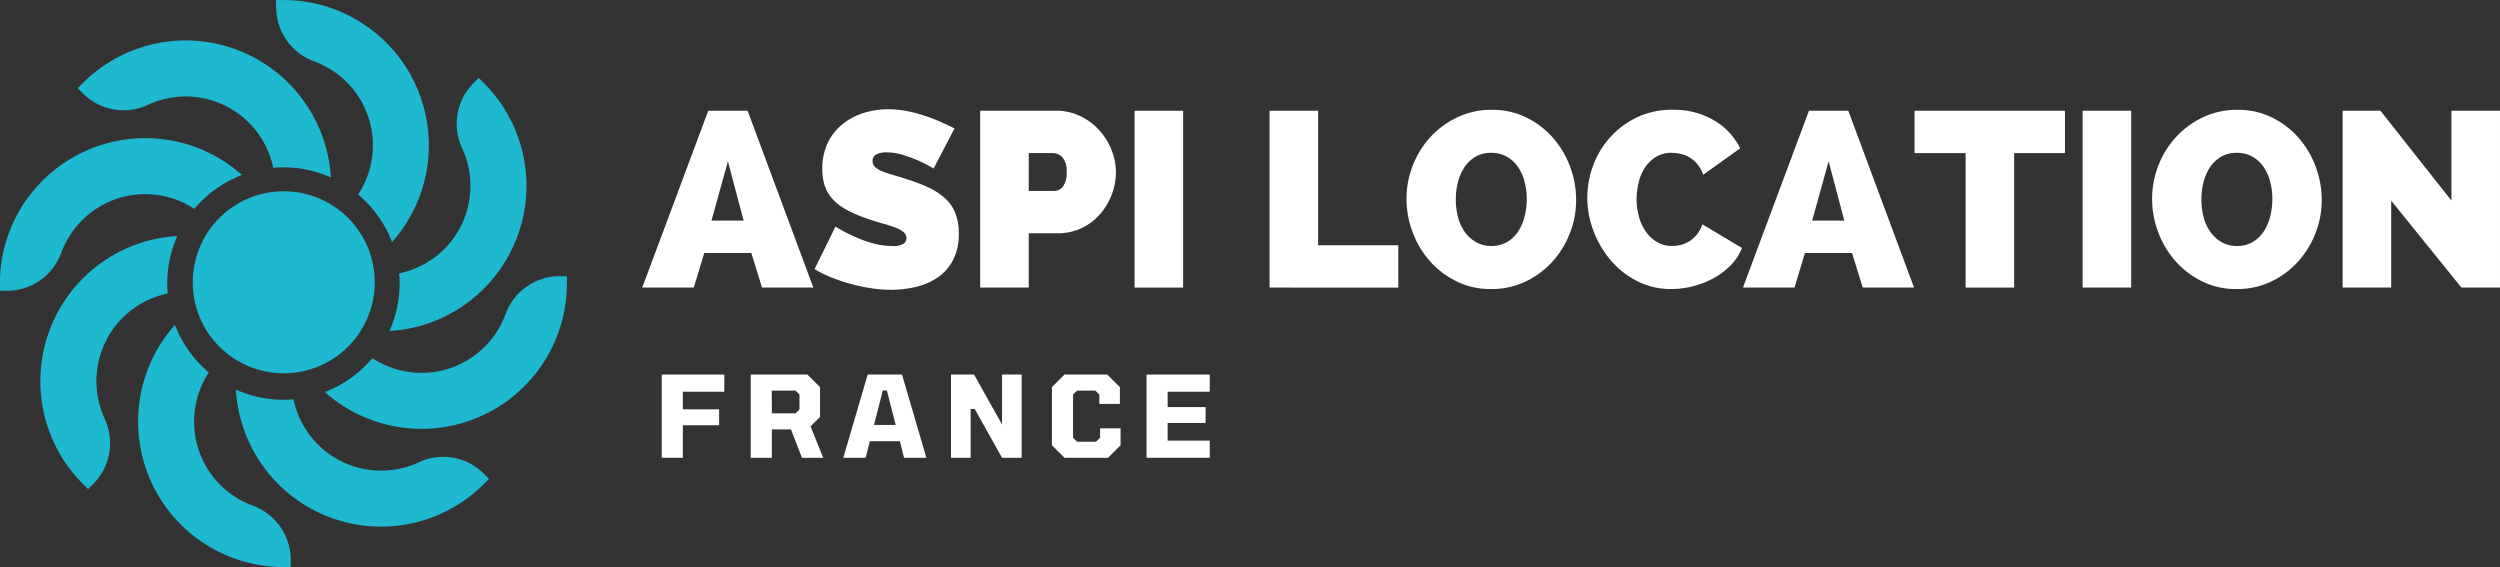
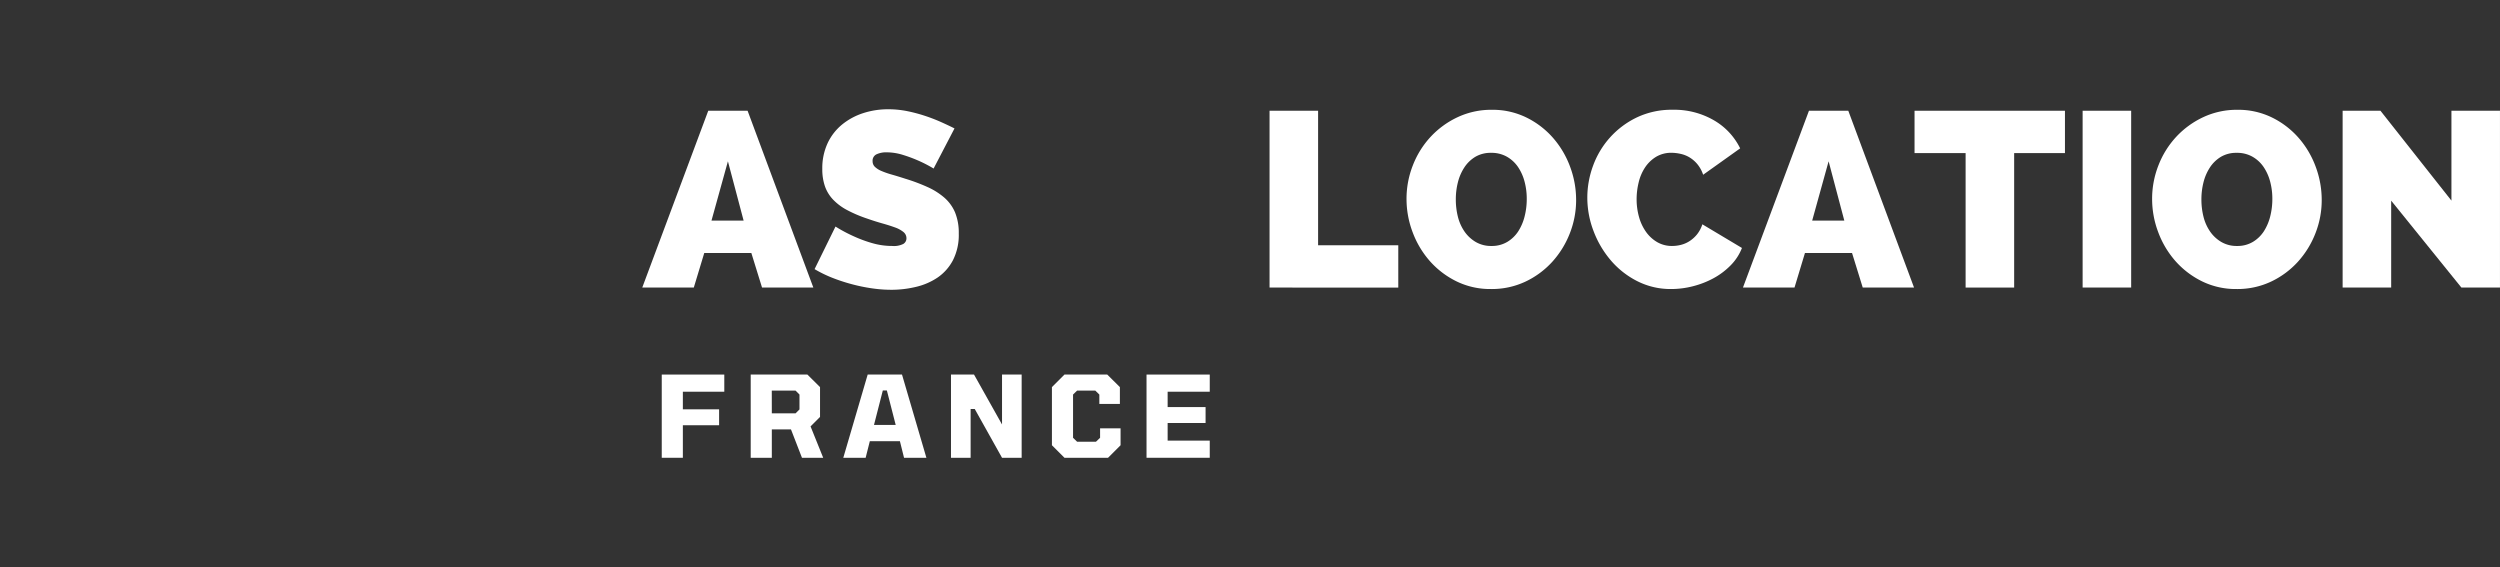
<svg xmlns="http://www.w3.org/2000/svg" width="242.042" height="54.898" viewBox="0 0 242.042 54.898">
  <rect x="0" y="0" width="242.042" height="54.898" fill="#333333" stroke="none" />
  <defs>
    <clipPath id="clip-path">
      <rect id="Rectangle_3" data-name="Rectangle 3" width="54.899" height="54.898" fill="none" />
    </clipPath>
  </defs>
  <g id="Logo" transform="translate(-50 -20)">
    <g id="Groupe_8" data-name="Groupe 8" transform="translate(112.181 30.578)">
      <path id="Tracé_20" data-name="Tracé 20" d="M-.177,1.449,6.213-15.669h3.809L16.387,1.449H11.42L10.384-1.9H5.827L4.814,1.449ZM8.117-10.775,6.526-5.036h3.11Z" transform="translate(0.177 15.814)" fill="#fff" />
      <path id="Tracé_19" data-name="Tracé 19" d="M11.811-10.063a13.136,13.136,0,0,0-1.495-.772,13.666,13.666,0,0,0-1.459-.542,5.264,5.264,0,0,0-1.579-.253,2.194,2.194,0,0,0-1,.193.674.674,0,0,0-.374.651.751.751,0,0,0,.217.555,2.056,2.056,0,0,0,.627.4,7.868,7.868,0,0,0,1,.35q.591.169,1.338.41a17.532,17.532,0,0,1,2.134.8,6.621,6.621,0,0,1,1.627,1.025A3.944,3.944,0,0,1,13.885-5.82a5.2,5.2,0,0,1,.362,2.049,5.4,5.4,0,0,1-.567,2.592A4.645,4.645,0,0,1,12.185.5a6.314,6.314,0,0,1-2.1.9,10.156,10.156,0,0,1-2.351.277,13.314,13.314,0,0,1-1.929-.145,16.737,16.737,0,0,1-1.965-.41A17.193,17.193,0,0,1,1.963.5,12.02,12.02,0,0,1,.287-.323L2.312-4.445a14.2,14.2,0,0,0,1.76.94,12.48,12.48,0,0,0,1.748.651,6.966,6.966,0,0,0,1.989.289,2.022,2.022,0,0,0,1.073-.2.628.628,0,0,0,.3-.542.776.776,0,0,0-.3-.615,2.758,2.758,0,0,0-.832-.446q-.53-.193-1.218-.386T5.374-5.217a12.61,12.61,0,0,1-1.953-.832,5.3,5.3,0,0,1-1.35-1.013,3.617,3.617,0,0,1-.784-1.29,5.026,5.026,0,0,1-.253-1.664,5.752,5.752,0,0,1,.518-2.507,5.149,5.149,0,0,1,1.41-1.808A6.31,6.31,0,0,1,5-15.428,7.762,7.762,0,0,1,7.423-15.8a9.2,9.2,0,0,1,1.832.181,14.649,14.649,0,0,1,1.724.458,16.524,16.524,0,0,1,1.555.6q.723.325,1.3.615Z" transform="translate(16.397 15.801)" fill="#fff" />
-       <path id="Tracé_18" data-name="Tracé 18" d="M1.346,1.449V-15.669H8.724a5.2,5.2,0,0,1,2.315.518,6.008,6.008,0,0,1,1.82,1.35,6.305,6.305,0,0,1,1.193,1.9,5.714,5.714,0,0,1,.434,2.158,6.132,6.132,0,0,1-.41,2.206,6.176,6.176,0,0,1-1.145,1.9A5.453,5.453,0,0,1,11.147-4.3a5.333,5.333,0,0,1-2.3.494h-2.8V1.449Zm4.7-9.355H8.531a1.1,1.1,0,0,0,.808-.4,2.106,2.106,0,0,0,.374-1.435,1.9,1.9,0,0,0-.434-1.447,1.316,1.316,0,0,0-.868-.386H6.048Z" transform="translate(31.371 15.814)" fill="#fff" />
-       <path id="Tracé_17" data-name="Tracé 17" d="M1.346,1.449V-15.669h4.7V1.449Z" transform="translate(46.319 15.814)" fill="#fff" />
      <path id="Tracé_16" data-name="Tracé 16" transform="translate(53.837 17.263)" fill="#fff" />
      <path id="Tracé_15" data-name="Tracé 15" d="M1.346,1.449V-15.669h4.7V-2.649h7.763v4.1Z" transform="translate(59.387 15.814)" fill="#fff" />
      <path id="Tracé_14" data-name="Tracé 14" d="M8.681,1.6A7.41,7.41,0,0,1,5.342.855,8.334,8.334,0,0,1,2.762-1.11,8.942,8.942,0,0,1,1.1-3.9,9.088,9.088,0,0,1,.508-7.126a8.835,8.835,0,0,1,.615-3.255,8.658,8.658,0,0,1,1.724-2.761,8.468,8.468,0,0,1,2.616-1.9,7.668,7.668,0,0,1,3.315-.711,7.41,7.41,0,0,1,3.339.747,8.248,8.248,0,0,1,2.58,1.977,8.906,8.906,0,0,1,1.652,2.8,9.189,9.189,0,0,1,.579,3.207,8.742,8.742,0,0,1-.615,3.243,8.922,8.922,0,0,1-1.7,2.749,8.3,8.3,0,0,1-2.6,1.917A7.639,7.639,0,0,1,8.681,1.6Zm-3.4-8.68a6.787,6.787,0,0,0,.2,1.676,4.393,4.393,0,0,0,.639,1.435A3.436,3.436,0,0,0,7.21-2.955a2.923,2.923,0,0,0,1.519.386,2.9,2.9,0,0,0,1.543-.4A3.269,3.269,0,0,0,11.333-4a4.865,4.865,0,0,0,.615-1.459,6.834,6.834,0,0,0,.2-1.664A6.43,6.43,0,0,0,11.936-8.8a4.6,4.6,0,0,0-.639-1.422,3.242,3.242,0,0,0-1.073-.989A3,3,0,0,0,8.7-11.586a2.907,2.907,0,0,0-1.531.386,3.309,3.309,0,0,0-1.061,1.025,4.7,4.7,0,0,0-.627,1.447A6.689,6.689,0,0,0,5.281-7.078Z" transform="translate(73.486 15.805)" fill="#fff" />
      <path id="Tracé_13" data-name="Tracé 13" d="M.486-7.246a8.937,8.937,0,0,1,.555-3.086,8.389,8.389,0,0,1,1.627-2.724,8.338,8.338,0,0,1,2.6-1.953,7.841,7.841,0,0,1,3.484-.747,7.643,7.643,0,0,1,4,1.025,6.368,6.368,0,0,1,2.532,2.712L11.7-9.464A3.185,3.185,0,0,0,11.13-10.5a3.007,3.007,0,0,0-.759-.651A2.866,2.866,0,0,0,9.5-11.49a4.119,4.119,0,0,0-.844-.1,2.839,2.839,0,0,0-1.531.4,3.435,3.435,0,0,0-1.061,1.037A4.5,4.5,0,0,0,5.452-8.7a6.883,6.883,0,0,0-.193,1.6A6.332,6.332,0,0,0,5.488-5.39a4.612,4.612,0,0,0,.675,1.447,3.476,3.476,0,0,0,1.085,1,2.835,2.835,0,0,0,1.459.374,3.474,3.474,0,0,0,.844-.108,2.815,2.815,0,0,0,.832-.362,3.055,3.055,0,0,0,.723-.651,3.046,3.046,0,0,0,.518-.976l3.833,2.29a4.893,4.893,0,0,1-1.1,1.688A6.973,6.973,0,0,1,12.685.565a8.6,8.6,0,0,1-2,.772A8.532,8.532,0,0,1,8.611,1.6,7.134,7.134,0,0,1,5.332.843,8.279,8.279,0,0,1,2.764-1.171,9.528,9.528,0,0,1,1.088-4.016,9.055,9.055,0,0,1,.486-7.246Z" transform="translate(91.012 15.805)" fill="#fff" />
      <path id="Tracé_12" data-name="Tracé 12" d="M-.177,1.449,6.213-15.669h3.809L16.387,1.449H11.42L10.384-1.9H5.827L4.814,1.449ZM8.117-10.775,6.526-5.036h3.11Z" transform="translate(106.743 15.814)" fill="#fff" />
      <path id="Tracé_11" data-name="Tracé 11" d="M14.783-11.57H9.865V1.449h-4.7V-11.57H.221v-4.1H14.783Z" transform="translate(122.958 15.814)" fill="#fff" />
-       <path id="Tracé_10" data-name="Tracé 10" d="M1.346,1.449V-15.669h4.7V1.449Z" transform="translate(138.106 15.814)" fill="#fff" />
+       <path id="Tracé_10" data-name="Tracé 10" d="M1.346,1.449V-15.669h4.7V1.449" transform="translate(138.106 15.814)" fill="#fff" />
      <path id="Tracé_9" data-name="Tracé 9" d="M8.681,1.6A7.41,7.41,0,0,1,5.342.855,8.334,8.334,0,0,1,2.762-1.11,8.942,8.942,0,0,1,1.1-3.9,9.088,9.088,0,0,1,.508-7.126a8.835,8.835,0,0,1,.615-3.255,8.658,8.658,0,0,1,1.724-2.761,8.468,8.468,0,0,1,2.616-1.9,7.668,7.668,0,0,1,3.315-.711,7.41,7.41,0,0,1,3.339.747,8.248,8.248,0,0,1,2.58,1.977,8.906,8.906,0,0,1,1.652,2.8,9.189,9.189,0,0,1,.579,3.207,8.742,8.742,0,0,1-.615,3.243,8.922,8.922,0,0,1-1.7,2.749,8.3,8.3,0,0,1-2.6,1.917A7.639,7.639,0,0,1,8.681,1.6Zm-3.4-8.68a6.787,6.787,0,0,0,.2,1.676,4.393,4.393,0,0,0,.639,1.435A3.436,3.436,0,0,0,7.21-2.955a2.923,2.923,0,0,0,1.519.386,2.9,2.9,0,0,0,1.543-.4A3.269,3.269,0,0,0,11.333-4a4.865,4.865,0,0,0,.615-1.459,6.834,6.834,0,0,0,.2-1.664A6.43,6.43,0,0,0,11.936-8.8a4.6,4.6,0,0,0-.639-1.422,3.242,3.242,0,0,0-1.073-.989A3,3,0,0,0,8.7-11.586a2.907,2.907,0,0,0-1.531.386,3.309,3.309,0,0,0-1.061,1.025,4.7,4.7,0,0,0-.627,1.447A6.689,6.689,0,0,0,5.281-7.078Z" transform="translate(145.672 15.805)" fill="#fff" />
      <path id="Tracé_8" data-name="Tracé 8" d="M6.048-6.965V1.449h-4.7V-15.669H5.011l6.871,8.7v-8.7h4.7V1.449H12.847Z" transform="translate(163.277 15.814)" fill="#fff" />
      <path id="Tracé_7" data-name="Tracé 7" d="M.7.682V-7.374H6.756v1.661H2.744v1.705H6.253v1.541H2.744V.682Z" transform="translate(1.187 33.06)" fill="#fff" />
      <path id="Tracé_6" data-name="Tracé 6" d="M.7.682V-7.374H6.187L7.412-6.16v2.886l-.918.918L7.718.682H5.663L4.6-2.062H2.744V.682Zm2.044-4.3h2.3L5.422-4V-5.439L5.04-5.822h-2.3Z" transform="translate(9.8 33.06)" fill="#fff" />
      <path id="Tracé_5" data-name="Tracé 5" d="M0,.682,2.361-7.374H5.684L8.045.682H5.881l-.4-1.607H2.569L2.164.682ZM2.973-2.5h2.1L4.219-5.833H3.826Z" transform="translate(19.464 33.06)" fill="#fff" />
      <path id="Tracé_4" data-name="Tracé 4" d="M.7.682V-7.374H2.93L5.641-2.542V-7.374h1.9V.682h-1.9L3-4.04H2.6V.682Z" transform="translate(29.191 33.06)" fill="#fff" />
      <path id="Tracé_3" data-name="Tracé 3" d="M1.714.682.5-.531V-6.16L1.714-7.374H5.856L7.08-6.16v1.629H5.091v-.907L4.7-5.822H2.938l-.393.383v4.186l.393.383H4.763l.4-.383v-.918H7.146v1.64L5.933.682Z" transform="translate(39.163 33.06)" fill="#fff" />
      <path id="Tracé_2" data-name="Tracé 2" d="M.7.682V-7.374H6.821v1.661H2.744v1.487H6.417v1.541H2.744V-.979H6.821V.682Z" transform="translate(48.122 33.06)" fill="#fff" />
    </g>
    <g id="Groupe_7" data-name="Groupe 7" transform="translate(50 20)">
      <g id="Groupe_1" data-name="Groupe 1" transform="translate(0 0)" clip-path="url(#clip-path)">
-         <path id="Tracé_1" data-name="Tracé 1" d="M251.4,155.083a8.811,8.811,0,1,0,8.812,8.812,8.812,8.812,0,0,0-8.812-8.812m-2.98,30.438a8.653,8.653,0,0,1-4.274-12.894,11.267,11.267,0,0,1-3.282-4.607,14.078,14.078,0,0,0,10.512,23.439h.7v-.7a5.584,5.584,0,0,0-3.661-5.234m18.421-4.73a5.5,5.5,0,0,0-2.347.522,8.729,8.729,0,0,1-3.664.812,8.653,8.653,0,0,1-8.476-6.908c-.323.028-.65.046-.98.046a11.208,11.208,0,0,1-4.6-.982,14.076,14.076,0,0,0,24.006,9.143l.5-.5-.5-.5a5.533,5.533,0,0,0-3.943-1.635m-26.669-15.8c-.027-.322-.045-.648-.045-.977a11.215,11.215,0,0,1,.981-4.6,14.073,14.073,0,0,0-9.142,24l.5.5.5-.5a5.582,5.582,0,0,0,1.113-6.288,8.687,8.687,0,0,1,1.723-9.785,8.583,8.583,0,0,1,4.372-2.359m37.945-1.682a5.581,5.581,0,0,0-5.233,3.659,8.652,8.652,0,0,1-12.894,4.276,11.277,11.277,0,0,1-4.607,3.282,14.076,14.076,0,0,0,23.438-10.511v-.7h-.7Zm-15.54-.272c.027.322.046.648.046.978a11.222,11.222,0,0,1-.981,4.6,14.075,14.075,0,0,0,9.142-24.005l-.5-.5-.5.5a5.586,5.586,0,0,0-1.113,6.291,8.658,8.658,0,0,1-6.1,12.142m-26.668-15.8a5.5,5.5,0,0,0,2.347-.521,8.727,8.727,0,0,1,3.663-.811,8.649,8.649,0,0,1,8.474,6.906c.323-.028.65-.046.98-.046a11.2,11.2,0,0,1,4.6.983,14.077,14.077,0,0,0-24.007-9.143l-.5.5.5.5a5.545,5.545,0,0,0,3.945,1.634m-6.045,13.824a8.655,8.655,0,0,1,12.894-4.275,11.278,11.278,0,0,1,4.608-3.282,14.076,14.076,0,0,0-23.439,10.51v.7h.7a5.579,5.579,0,0,0,5.233-3.658m20.805-23.789v-.7h.7A14.075,14.075,0,0,1,261.887,160,11.277,11.277,0,0,0,258.6,155.4,8.654,8.654,0,0,0,254.33,142.5a5.583,5.583,0,0,1-3.658-5.234" transform="translate(-223.929 -136.564)" fill="#1eb8d1" />
-       </g>
+         </g>
    </g>
  </g>
</svg>